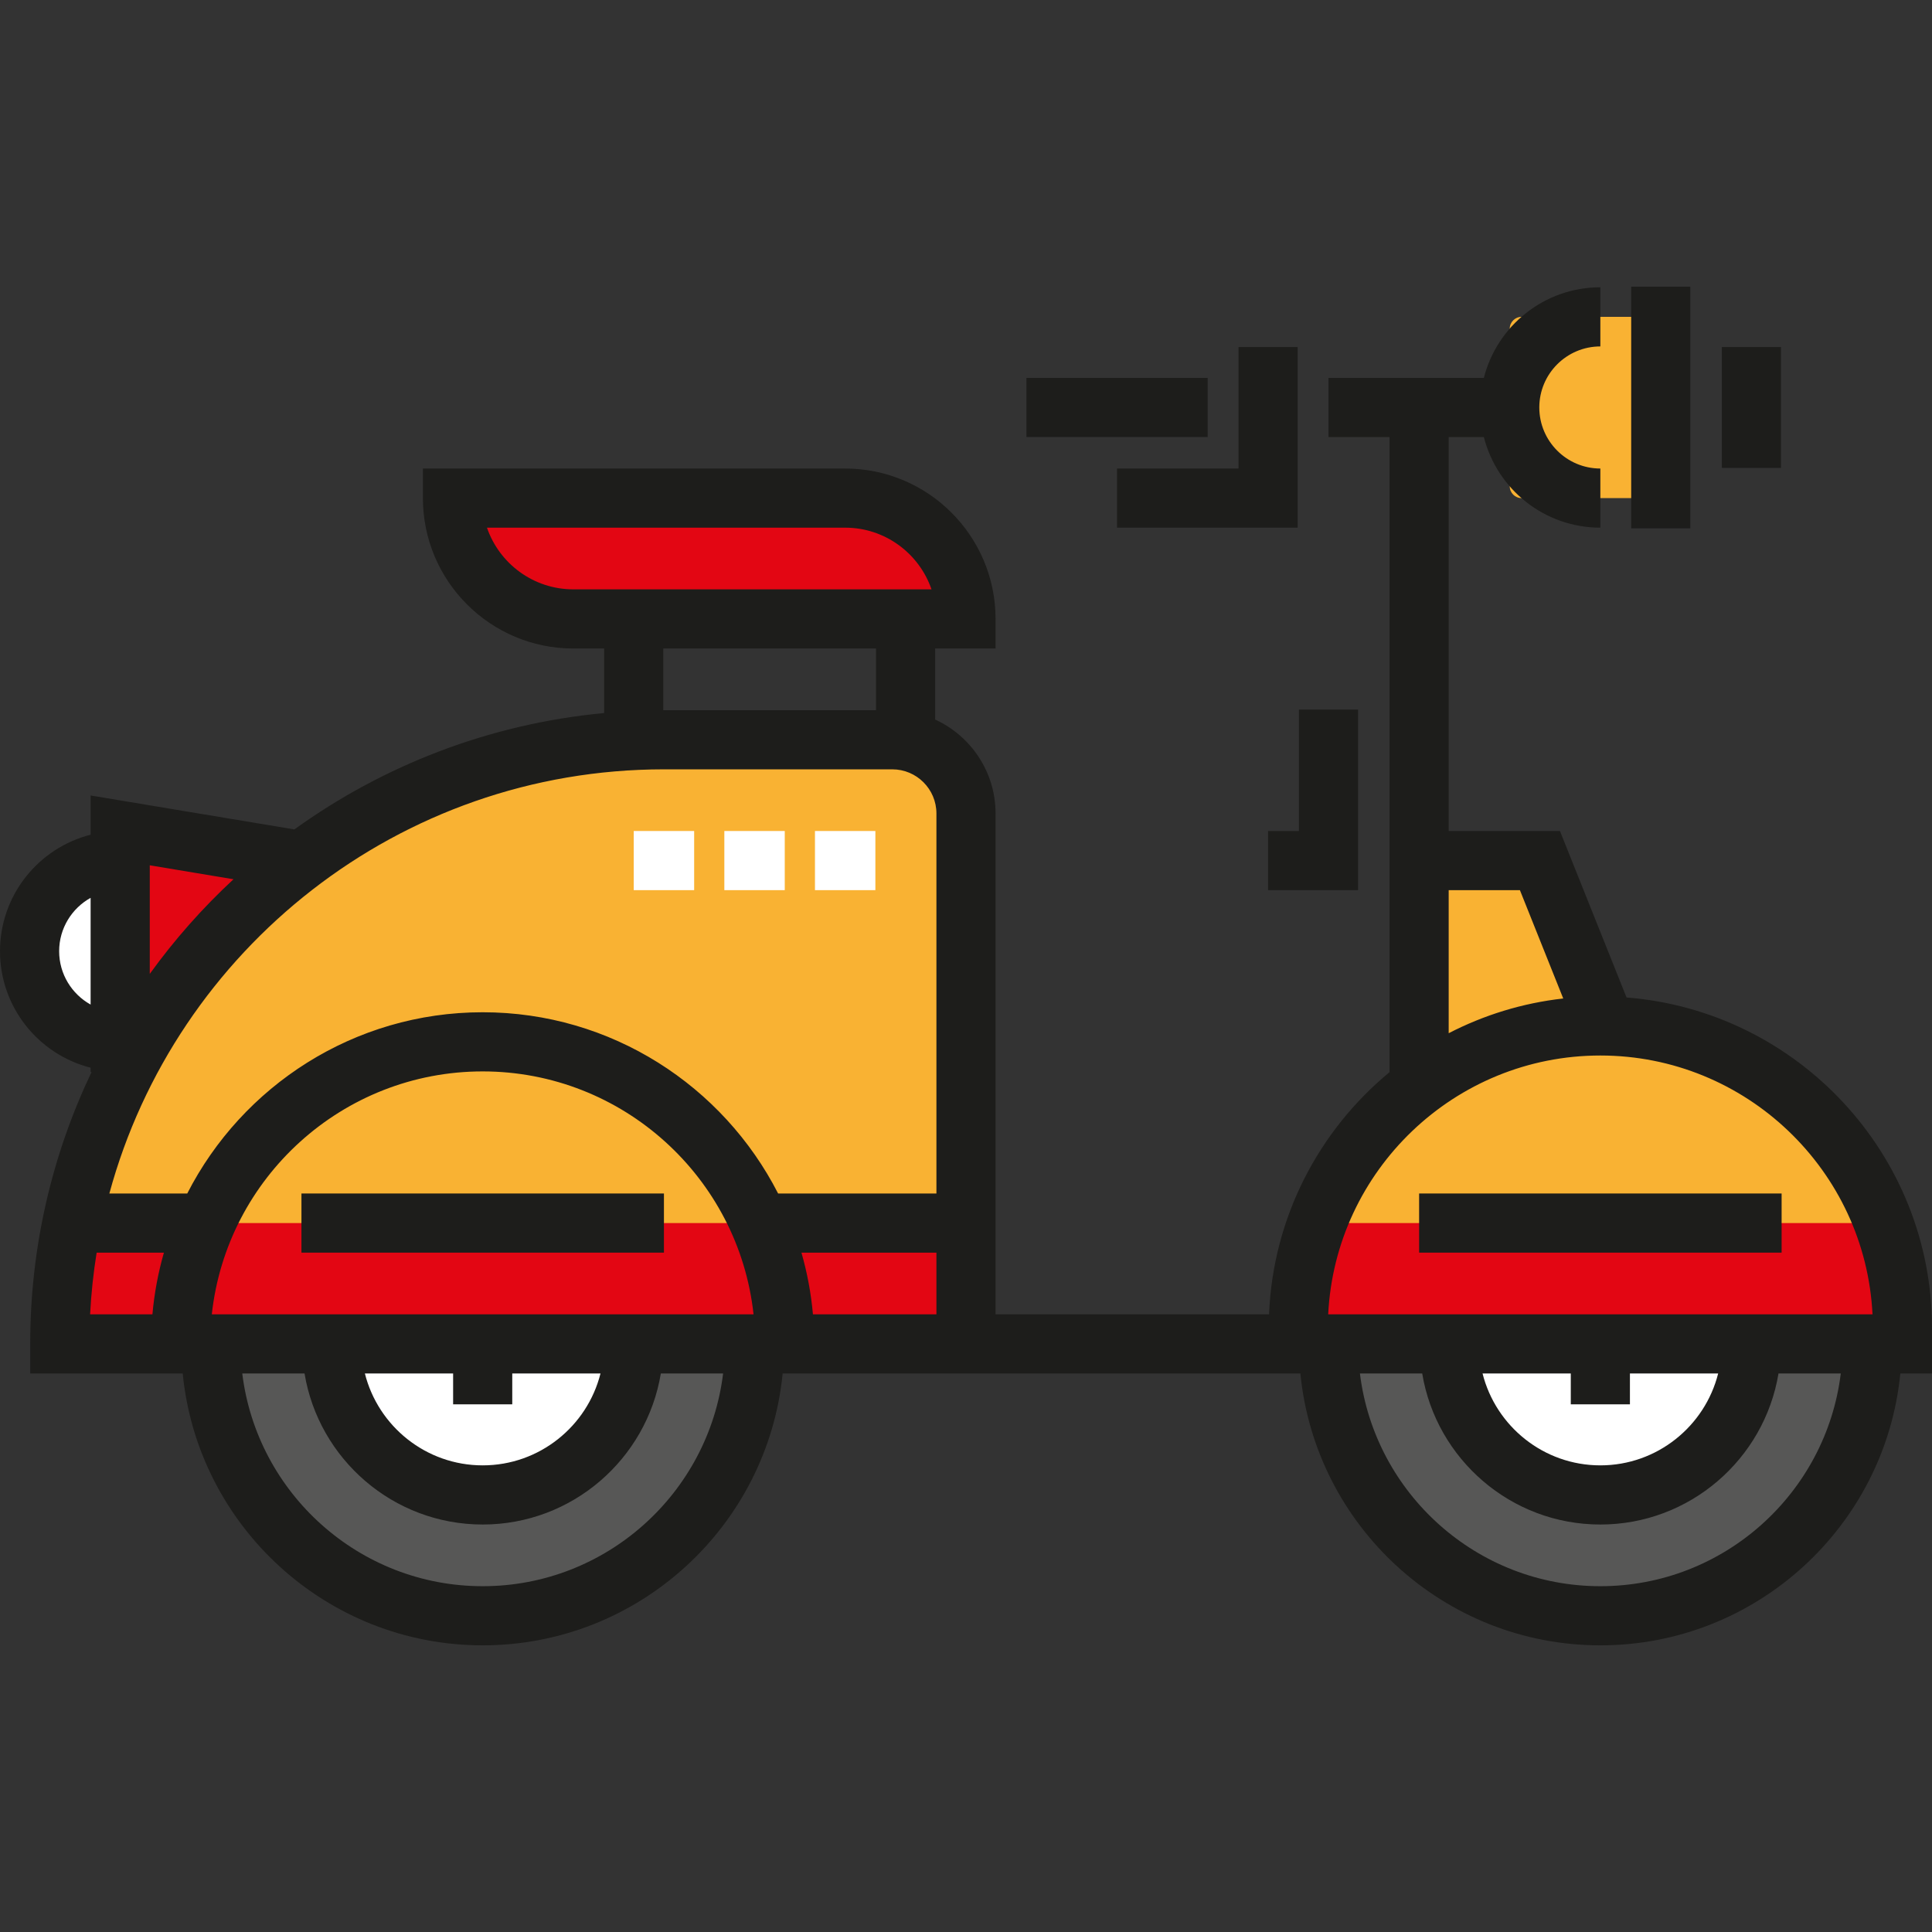
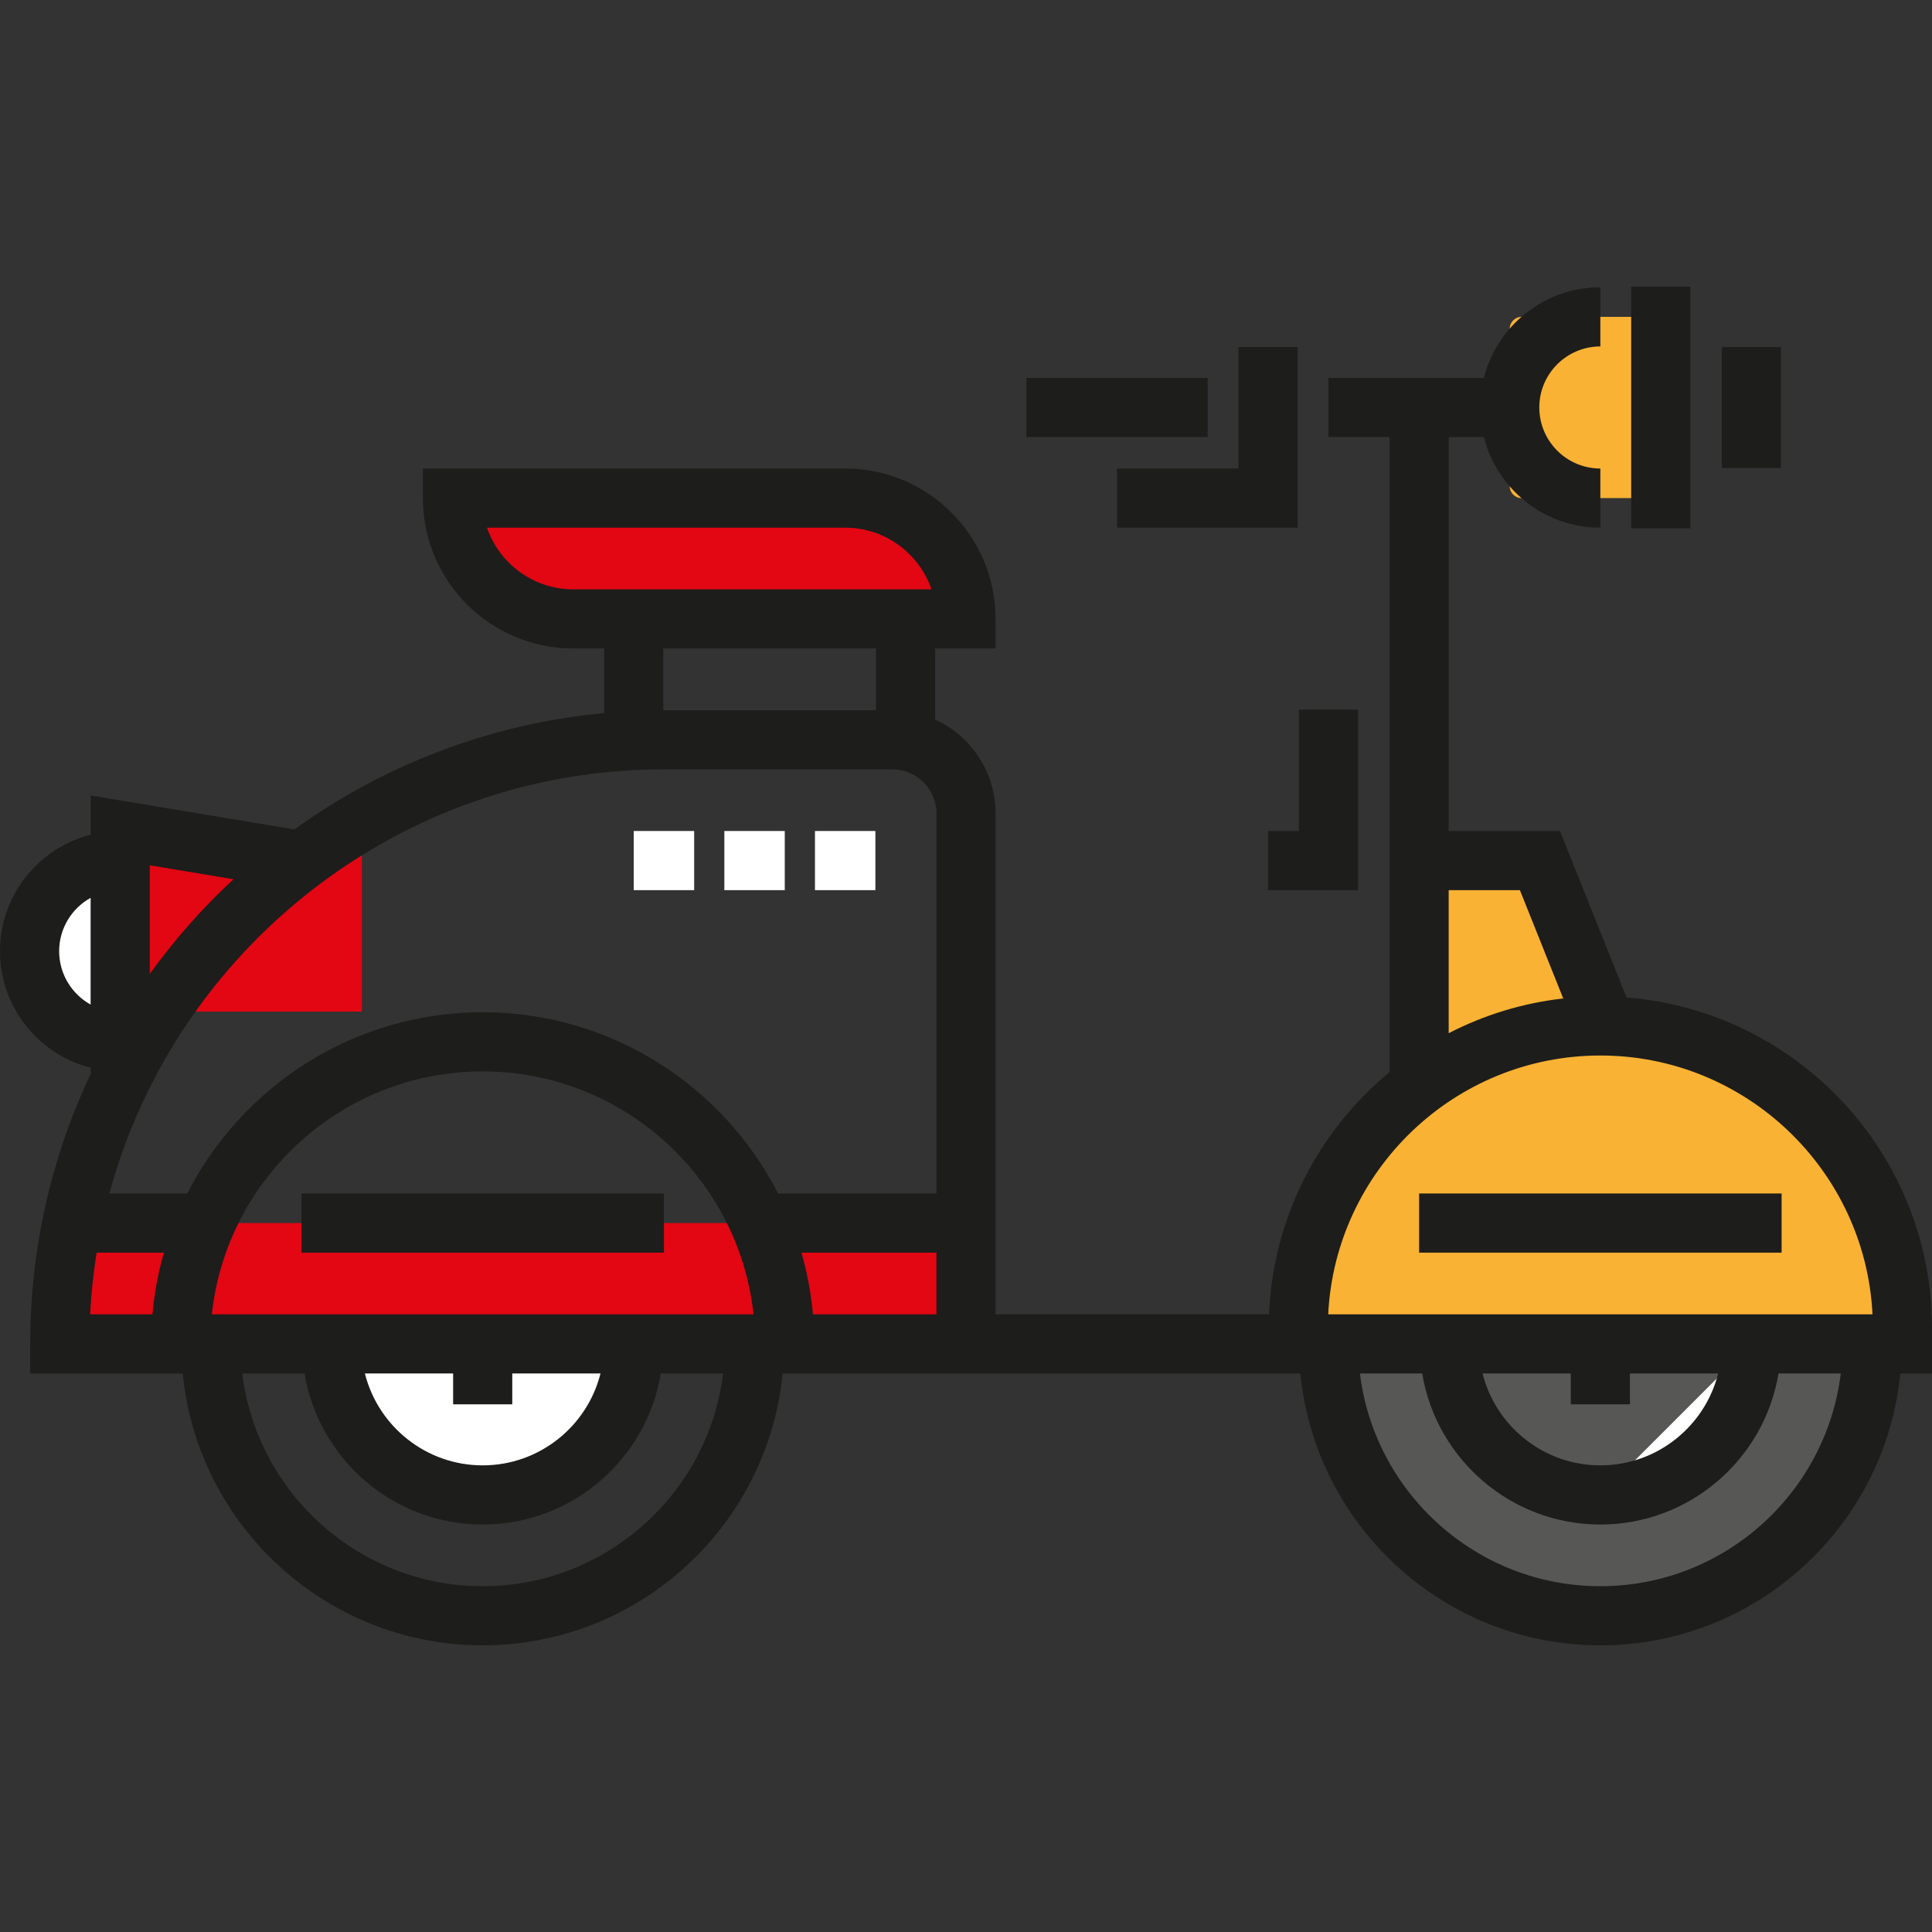
<svg xmlns="http://www.w3.org/2000/svg" version="1.1" id="Layer_1" viewBox="0 0 511.999 511.999" xml:space="preserve">
  <rect x="0" y="0" width="511.999" height="511.999" fill="#333333" stroke="none" />
  <circle style="fill:#FFFFFF;" cx="31.854" cy="252.085" r="24.015" />
  <g>
    <rect x="31.854" y="220.057" style="fill:#E30613;" width="64.046" height="48.032" />
    <polygon style="fill:#E30613;" points="255.999,164.022 135.921,164.022 119.911,132.001 231.984,132.001  " />
  </g>
  <g>
    <path style="fill:#F9B233;" d="M440.12,132.001h-36.891c-1.732,0-3.135-1.403-3.135-3.135V87.104c0-1.731,1.403-3.135,3.135-3.135   h36.891L440.12,132.001L440.12,132.001z" />
    <path style="fill:#F9B233;" d="M408.1,228.064c0,0,25.799,42.716,20.013,43.818s-44.029,12.219-44.029,12.219l-8.005-16.011   v-32.021L408.1,228.064z" />
    <polygon style="fill:#F9B233;" points="504.162,356.148 344.057,356.148 352.063,316.122 384.083,284.101 408.1,276.096    456.131,276.096 488.152,300.111  " />
-     <path style="fill:#F9B233;" d="M175.947,196.043h76.633c1.888,0,3.419,1.531,3.419,3.419v156.685H15.843l0,0   C15.843,267.724,87.524,196.043,175.947,196.043z" />
  </g>
  <path style="fill:#575756;" d="M496.157,356.148c0,39.791-32.257,72.047-72.047,72.047s-72.047-32.257-72.047-72.047" />
-   <path style="fill:#FFFFFF;" d="M464.136,356.148c0,22.106-17.92,40.026-40.026,40.026s-40.026-17.92-40.026-40.026" />
-   <path style="fill:#575756;" d="M199.964,356.148c0,39.791-32.257,72.047-72.047,72.047S55.87,395.938,55.87,356.148" />
+   <path style="fill:#FFFFFF;" d="M464.136,356.148c0,22.106-17.92,40.026-40.026,40.026" />
  <path style="fill:#FFFFFF;" d="M167.942,356.148c0,22.106-17.92,40.026-40.026,40.026s-40.026-17.92-40.026-40.026" />
  <g>
-     <rect x="344.053" y="324.124" style="fill:#E30613;" width="160.109" height="32.021" />
    <rect x="15.842" y="324.124" style="fill:#E30613;" width="240.153" height="32.021" />
  </g>
  <rect x="79.887" y="316.287" style="fill:#1D1D1B;" width="96.063" height="15.674" />
  <g>
    <rect x="215.972" y="220.224" style="fill:#FFFFFF;" width="16.011" height="15.674" />
    <rect x="191.959" y="220.224" style="fill:#FFFFFF;" width="16.011" height="15.674" />
    <rect x="167.946" y="220.224" style="fill:#FFFFFF;" width="16.011" height="15.674" />
  </g>
  <g>
    <rect x="376.081" y="316.287" style="fill:#1D1D1B;" width="96.063" height="15.674" />
    <rect x="432.279" y="75.967" style="fill:#1D1D1B;" width="15.674" height="64.046" />
    <rect x="456.303" y="91.976" style="fill:#1D1D1B;" width="15.674" height="32.022" />
    <rect x="272.013" y="100.147" style="fill:#1D1D1B;" width="48.032" height="15.674" />
    <path style="fill:#1D1D1B;" d="M344.614,363.985c3.951,40.384,38.092,72.047,79.495,72.047s75.544-31.664,79.495-72.047h8.394   v-12.051c0-46.123-35.721-84.036-80.947-87.591l-17.646-44.117h-29.491V115.823h9.32c3.502,13.786,16.015,24.015,30.874,24.015   v-15.674c-8.921,0-16.178-7.257-16.178-16.178s7.257-16.178,16.178-16.178V76.133c-14.859,0-27.374,10.229-30.874,24.015h-41.172   v15.674h16.178v168.278h0.044c-18.697,15.414-30.92,38.397-31.974,64.21h-72.475V215.576c0-11.04-6.575-20.568-16.011-24.891   V171.86h16.011v-7.837c0-21.978-17.88-39.858-39.858-39.858H112.073v7.837c0,21.978,17.88,39.858,39.859,39.858h8.173v17.1   c-30.443,2.862-58.547,13.88-82.099,30.847l-53.99-8.998v10.397C10.229,224.707,0,237.22,0,252.079   c0,14.859,10.229,27.374,24.015,30.874v1.146h0.25c-10.418,21.845-16.26,46.276-16.26,72.047v7.837H48.42   c3.951,40.384,38.092,72.047,79.495,72.047s75.544-31.664,79.495-72.047h137.203V363.985z M248.162,316.29h-41.954   c-14.557-28.477-44.175-48.032-78.293-48.032S64.18,287.813,49.623,316.29H28.98c17.563-64.69,76.794-112.409,146.967-112.409   h60.52c6.448,0,11.695,5.247,11.695,11.695V316.29z M56.133,348.311c3.92-36.146,34.612-64.378,71.782-64.378   s67.863,28.232,71.782,64.378H56.133z M135.754,372.158v-8.174h23.382c-3.509,13.973-16.173,24.352-31.219,24.352   s-27.71-10.379-31.22-24.352h23.383v8.174H135.754z M129.051,139.838h94.928c10.593,0,19.617,6.847,22.88,16.346h-94.927   C141.339,156.184,132.315,149.338,129.051,139.838z M175.779,171.859h56.372v16.347h-56.205c-0.056,0-0.112,0.002-0.168,0.002   v-16.349H175.779z M61.88,233.009c-8.197,7.598-15.636,15.999-22.19,25.081v-28.779L61.88,233.009z M15.674,252.079   c0-6.079,3.372-11.379,8.341-14.142v28.286C19.046,263.458,15.674,258.158,15.674,252.079z M25.61,331.964h17.827   c-1.51,5.267-2.543,10.729-3.043,16.346H23.879C24.161,342.779,24.75,337.326,25.61,331.964z M127.917,420.358   c-32.751,0-59.834-24.653-63.714-56.372h16.503c3.752,22.676,23.489,40.026,47.211,40.026s43.459-17.351,47.21-40.026h16.504   C187.751,395.705,160.668,420.358,127.917,420.358z M215.437,348.311c-0.499-5.618-1.533-11.08-3.043-16.346h35.768v16.346H215.437   z M383.915,235.901h18.877l11.483,28.708c-10.835,1.212-21.074,4.408-30.36,9.205L383.915,235.901L383.915,235.901z    M424.109,279.72c38.604,0,70.232,30.449,72.125,68.591H360.068h-8.084C353.878,310.168,385.506,279.72,424.109,279.72z    M431.947,372.158v-8.174h23.382c-3.509,13.973-16.173,24.352-31.219,24.352s-27.71-10.379-31.219-24.352h23.382v8.174H431.947z    M424.109,420.358c-32.751,0-59.834-24.653-63.714-56.372h16.504c3.752,22.676,23.489,40.026,47.21,40.026   s43.459-17.351,47.21-40.026h16.504C483.944,395.705,456.861,420.358,424.109,420.358z" />
    <polygon style="fill:#1D1D1B;" points="343.89,139.838 296.026,139.838 296.026,124.164 328.216,124.164 328.216,91.975    343.89,91.975  " />
    <polygon style="fill:#1D1D1B;" points="359.9,235.901 336.053,235.901 336.053,220.227 344.225,220.227 344.225,188.038    359.9,188.038  " />
  </g>
</svg>